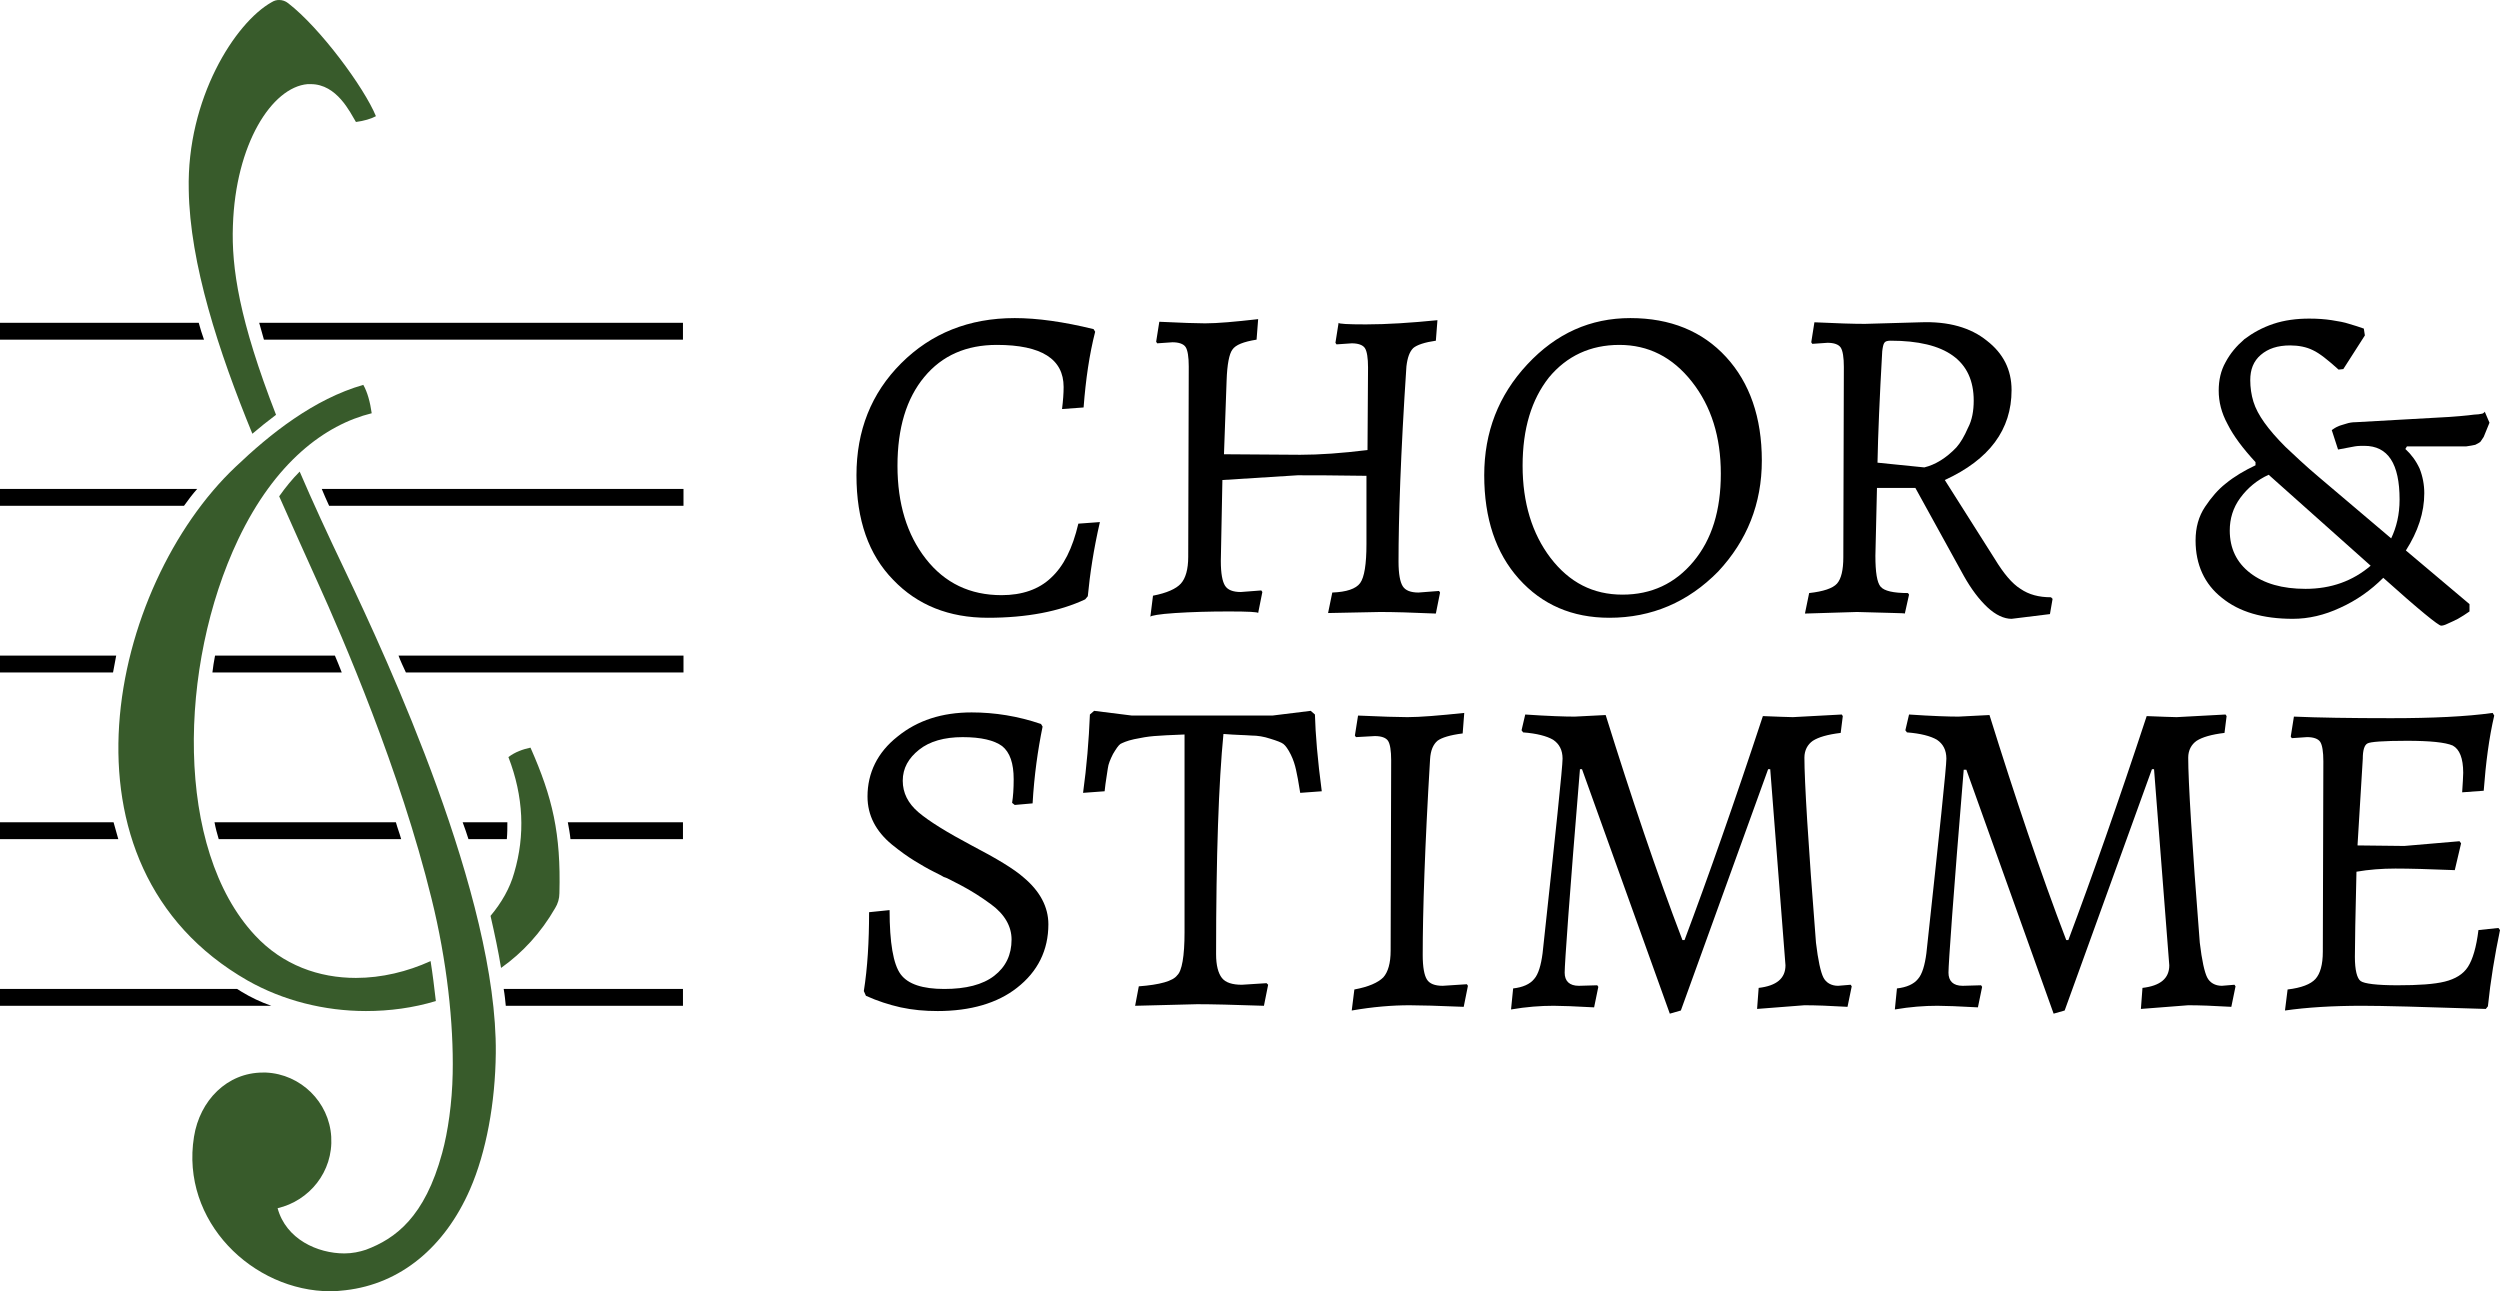
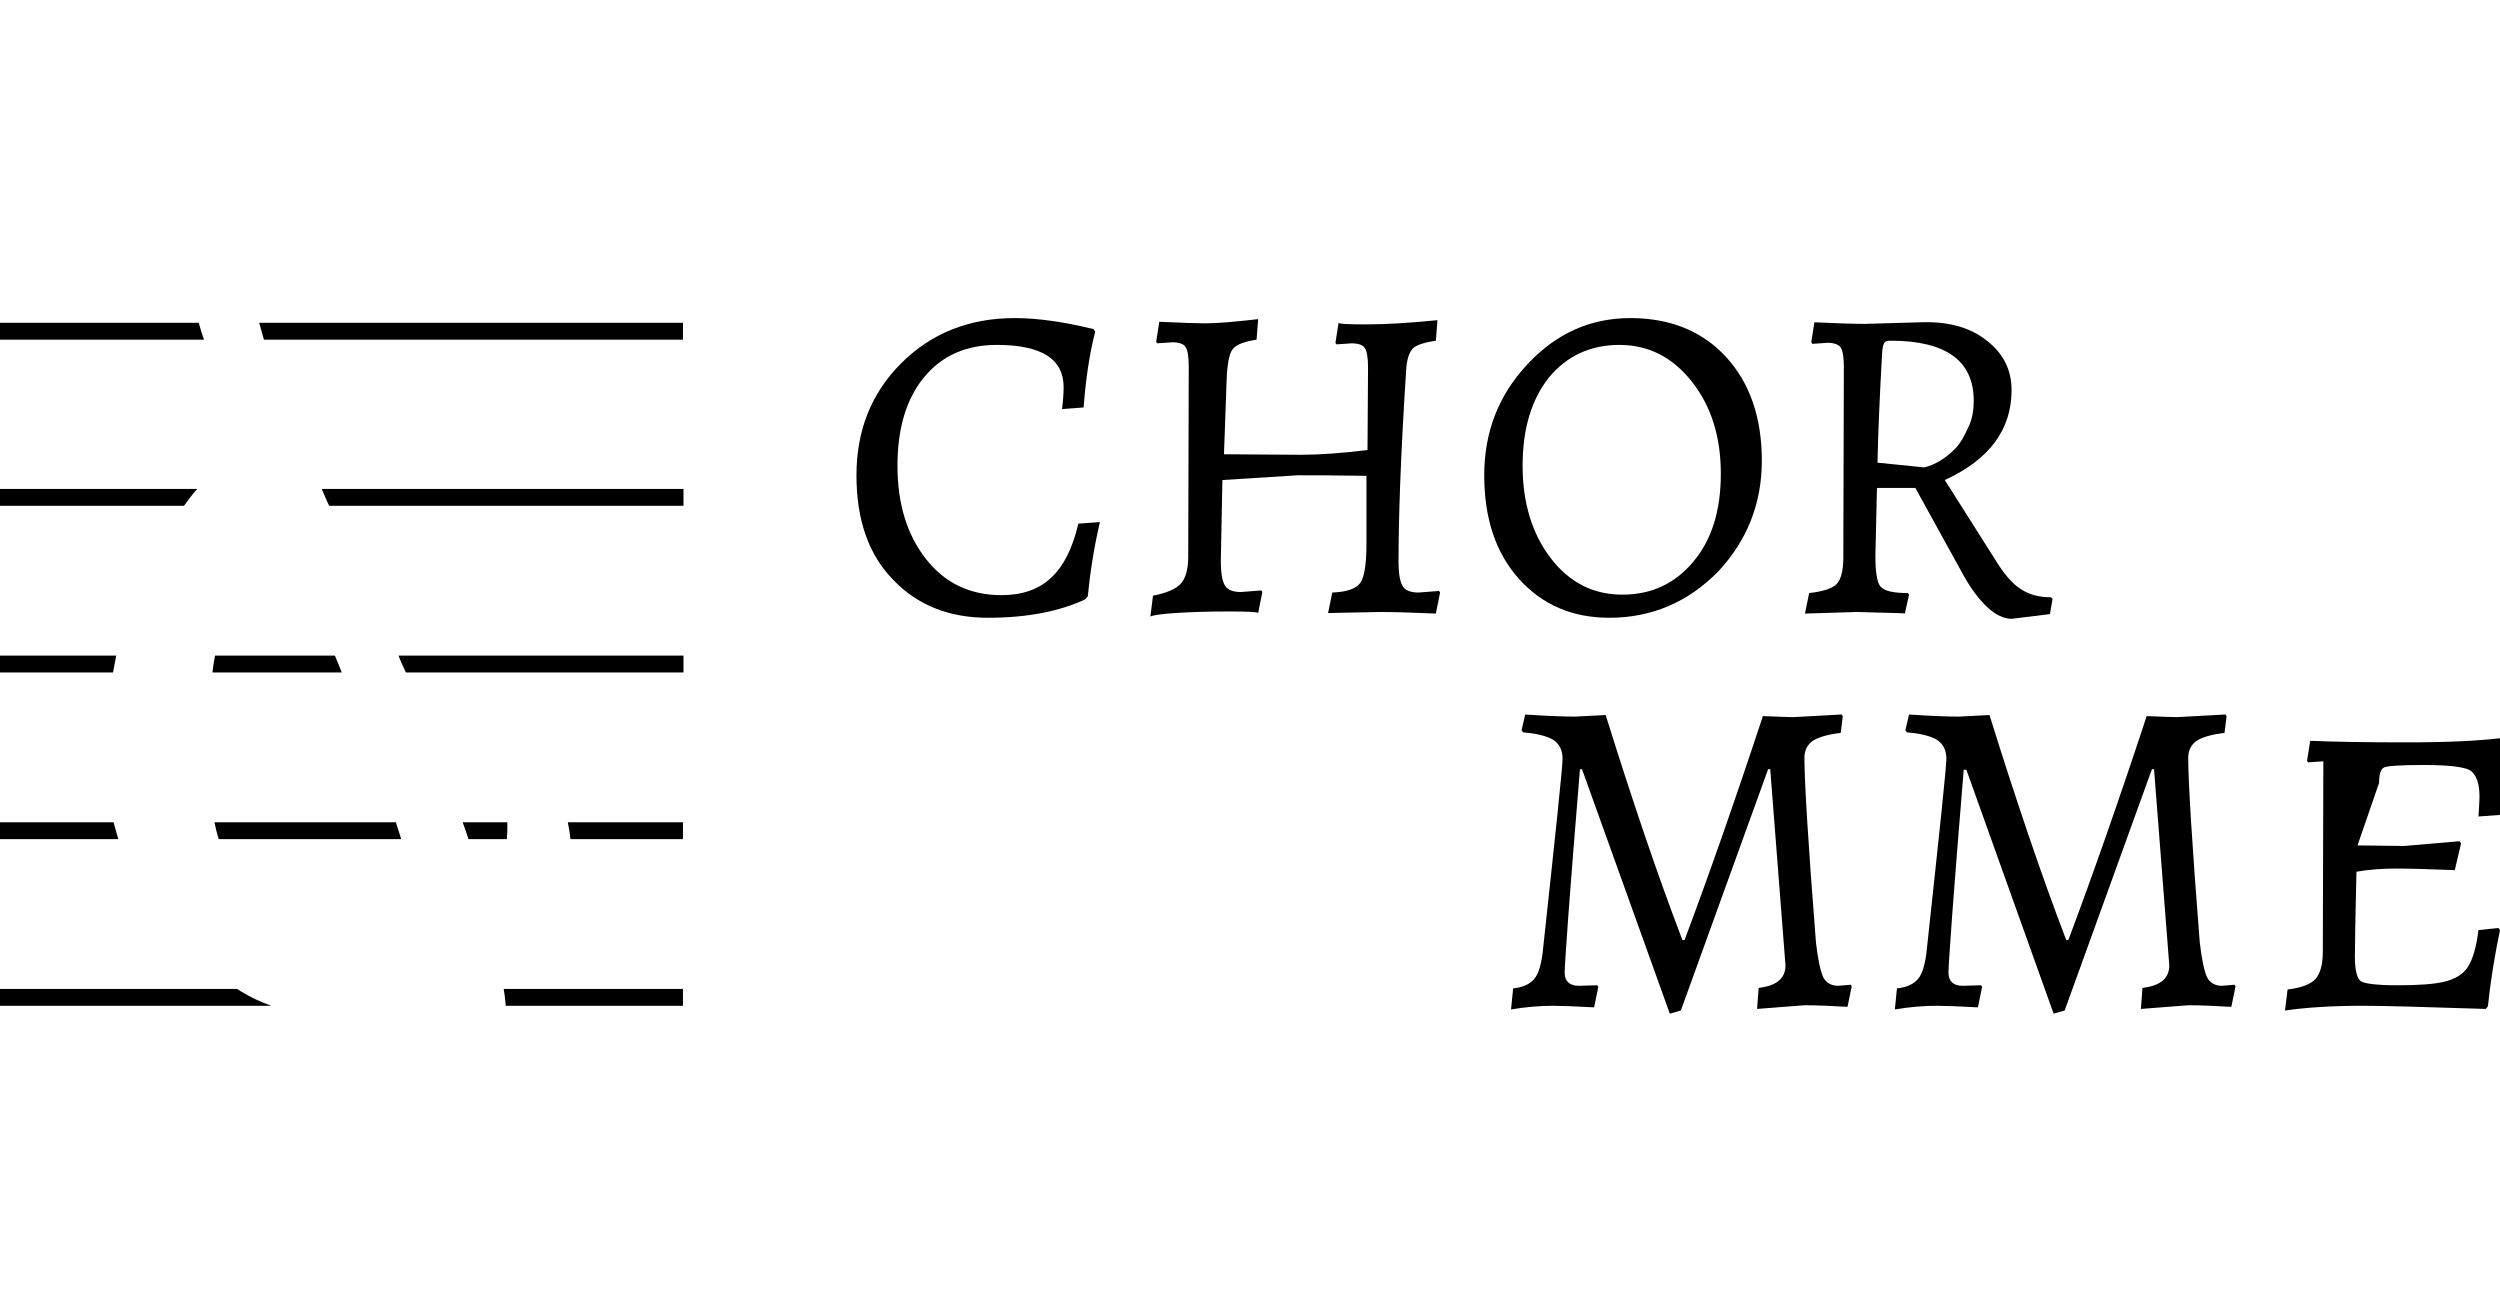
<svg xmlns="http://www.w3.org/2000/svg" xmlns:ns1="http://sodipodi.sourceforge.net/DTD/sodipodi-0.dtd" xmlns:ns2="http://www.inkscape.org/namespaces/inkscape" version="1.1" id="Chor__x26__Stimme" x="0px" y="0px" width="475.5" height="245.6" viewBox="0 0 475.5 245.6" xml:space="preserve" ns1:docname="chor-und-stimme-inspiration-logo.svg" ns2:export-filename="D:\softaware\chorundstimme-inspiration\website\static\images\chor-und-stimme-inspiration-logo.png" ns2:export-xdpi="60.586319" ns2:export-ydpi="60.586319" ns2:version="1.1.2 (b8e25be833, 2022-02-05)">
  <defs id="defs30" />
  <ns1:namedview id="namedview28" pagecolor="#ffffff" bordercolor="#666666" borderopacity="1.0" ns2:pageshadow="2" ns2:pageopacity="0.0" ns2:pagecheckerboard="0" showgrid="false" ns2:zoom="1.0369633" ns2:cx="67.022625" ns2:cy="-56.414727" ns2:window-width="2560" ns2:window-height="1351" ns2:window-x="-9" ns2:window-y="-9" ns2:window-maximized="1" ns2:current-layer="Chor__x26__Stimme" />
  <g id="Stimme" transform="translate(-174,-154.9)">
-     <path d="m 352.3,347.2 c -2.4,0 -4.7,-0.2 -7,-0.7 -2.2,-0.5 -4.4,-1.2 -6.6,-2.2 l -0.4,-0.9 c 0.7,-4.4 1,-9.4 1,-15 l 3.9,-0.4 c 0,6.2 0.7,10.3 2.1,12.2 1.4,1.9 4.2,2.8 8.3,2.8 4.1,0 7.3,-0.8 9.5,-2.5 2.2,-1.7 3.3,-4 3.3,-6.9 0,-2.5 -1.3,-4.8 -3.9,-6.7 -1.9,-1.4 -3.8,-2.6 -5.7,-3.6 -1.9,-1 -2.9,-1.5 -3,-1.5 -0.1,0 -0.2,-0.1 -0.3,-0.1 -0.1,-0.1 -0.7,-0.4 -1.9,-1 -1.2,-0.6 -2.4,-1.3 -3.7,-2.1 -1.3,-0.8 -2.7,-1.8 -4.3,-3.1 -3,-2.5 -4.6,-5.5 -4.6,-9.1 0,-4.5 1.9,-8.4 5.7,-11.4 3.8,-3.1 8.5,-4.6 14.1,-4.6 4.4,0 8.8,0.7 13.2,2.2 l 0.3,0.5 c -0.9,4.4 -1.6,9.3 -1.9,14.6 l -3.4,0.3 -0.5,-0.4 c 0.2,-1.2 0.3,-2.7 0.3,-4.5 0,-3 -0.7,-5.1 -2.2,-6.3 -1.5,-1.1 -4,-1.7 -7.5,-1.7 -3.5,0 -6.3,0.8 -8.3,2.4 -2,1.6 -3.1,3.5 -3.1,5.9 0,2.3 1,4.3 3,6 2,1.7 5.4,3.8 10.1,6.3 4.8,2.5 8.1,4.5 9.9,6.1 3.1,2.6 4.7,5.6 4.7,8.9 0,4.9 -2,9 -6,12.1 -3.7,2.9 -8.8,4.4 -15.1,4.4 z" id="path2" />
-     <path d="m 399.3,332.2 v -37.6 c -2.7,0.1 -4.6,0.2 -5.8,0.3 -1.2,0.1 -2.4,0.3 -3.8,0.6 -1.4,0.3 -2.2,0.7 -2.6,0.9 -0.4,0.3 -0.8,0.9 -1.4,1.9 -0.5,1 -0.9,1.9 -1,2.8 -0.1,0.9 -0.4,2.3 -0.6,4.3 l -4.1,0.3 c 0.7,-5.1 1.1,-10 1.3,-14.9 l 0.8,-0.7 7.2,0.9 H 416 l 7.3,-0.9 0.8,0.7 c 0.1,3.7 0.5,8.6 1.3,14.6 l -4.1,0.3 c -0.3,-2 -0.6,-3.5 -0.8,-4.4 -0.2,-0.9 -0.5,-1.9 -1,-2.9 -0.5,-1 -1,-1.7 -1.4,-2 -0.4,-0.3 -1.2,-0.6 -2.5,-1 -1.2,-0.4 -2.4,-0.6 -3.6,-0.6 -1.2,-0.1 -2.9,-0.1 -5.3,-0.3 -0.9,9.2 -1.4,23.2 -1.4,41.9 0,2.1 0.4,3.6 1.1,4.5 0.7,0.9 2,1.3 3.8,1.3 l 4.7,-0.3 0.3,0.3 -0.8,4 c -5.8,-0.2 -10,-0.3 -12.7,-0.3 l -11.8,0.3 0.7,-3.7 c 4,-0.3 6.5,-1 7.3,-2.1 0.9,-0.8 1.4,-3.6 1.4,-8.2 z" id="path4" />
-     <path d="m 444.6,336.5 c 0,2.4 0.3,3.9 0.8,4.7 0.5,0.8 1.5,1.2 3,1.2 l 4.6,-0.3 0.2,0.3 -0.8,4 c -4.8,-0.2 -8.3,-0.3 -10.3,-0.3 -3.3,0 -7,0.3 -11,1 l 0.5,-4 c 2.7,-0.5 4.5,-1.3 5.5,-2.3 0.9,-1 1.4,-2.7 1.4,-5.1 l 0.1,-36.2 c 0,-1.8 -0.2,-3.1 -0.6,-3.7 -0.4,-0.6 -1.3,-0.9 -2.5,-0.9 l -3.6,0.2 -0.2,-0.3 0.6,-3.8 c 4.5,0.2 7.6,0.3 9.4,0.3 2.4,0 6,-0.3 10.8,-0.8 l -0.3,3.9 c -2.4,0.3 -4,0.8 -4.8,1.4 -0.8,0.7 -1.3,1.8 -1.4,3.5 -1,16.6 -1.4,29.1 -1.4,37.2 z" id="path6" />
    <path d="m 474.5,301.3 c -2,24.1 -2.9,37 -2.9,38.6 0,1.6 0.9,2.5 2.7,2.5 l 3.5,-0.1 0.2,0.3 -0.8,3.9 c -3.7,-0.2 -6.2,-0.3 -7.7,-0.3 -2.5,0 -5.2,0.2 -8.1,0.7 l 0.4,-4 c 1.8,-0.2 3.2,-0.8 4,-1.8 0.8,-0.9 1.3,-2.6 1.6,-4.9 2.5,-23.1 3.8,-35.4 3.8,-37 0,-1.6 -0.6,-2.8 -1.8,-3.6 -1.2,-0.7 -3.1,-1.2 -5.7,-1.4 l -0.3,-0.4 0.7,-3 c 4.4,0.3 7.6,0.4 9.4,0.4 l 5.9,-0.3 c 4.9,15.7 9.7,30 14.6,42.8 h 0.4 c 4.5,-12 9.5,-26.2 14.9,-42.6 2.8,0.1 4.7,0.2 5.7,0.2 l 9.3,-0.5 0.2,0.3 -0.4,3.2 c -2.5,0.3 -4.2,0.8 -5.3,1.5 -1,0.7 -1.6,1.8 -1.6,3.2 0,4.4 0.7,16.2 2.2,35.2 0.4,3.4 0.9,5.6 1.4,6.6 0.5,1 1.5,1.6 2.8,1.6 l 2.4,-0.2 0.2,0.3 -0.8,3.9 c -3.4,-0.2 -6.1,-0.3 -8.2,-0.3 l -9,0.7 0.3,-4 c 3.4,-0.4 5.1,-1.8 5.1,-4.3 l -2.9,-37.3 h -0.4 l -16.6,45.9 -2.1,0.6 -16.7,-46.5 h -0.4 z" id="path8" />
    <path d="m 547.5,301.3 c -2,24.1 -2.9,37 -2.9,38.6 0,1.6 0.9,2.5 2.7,2.5 l 3.5,-0.1 0.2,0.3 -0.8,3.9 c -3.7,-0.2 -6.2,-0.3 -7.7,-0.3 -2.5,0 -5.2,0.2 -8.1,0.7 l 0.4,-4 c 1.8,-0.2 3.2,-0.8 4,-1.8 0.8,-0.9 1.3,-2.6 1.6,-4.9 2.5,-23.1 3.8,-35.4 3.8,-37 0,-1.6 -0.6,-2.8 -1.8,-3.6 -1.2,-0.7 -3.1,-1.2 -5.7,-1.4 l -0.3,-0.4 0.7,-3 c 4.4,0.3 7.6,0.4 9.4,0.4 l 5.9,-0.3 c 4.9,15.7 9.7,30 14.6,42.8 h 0.4 c 4.5,-12 9.5,-26.2 14.9,-42.6 2.8,0.1 4.7,0.2 5.7,0.2 l 9.3,-0.5 0.2,0.3 -0.4,3.2 c -2.5,0.3 -4.2,0.8 -5.3,1.5 -1,0.7 -1.6,1.8 -1.6,3.2 0,4.4 0.7,16.2 2.2,35.2 0.4,3.4 0.9,5.6 1.4,6.6 0.5,1 1.5,1.6 2.8,1.6 l 2.4,-0.2 0.2,0.3 -0.8,3.9 c -3.4,-0.2 -6.1,-0.3 -8.2,-0.3 l -9,0.7 0.3,-4 c 3.4,-0.4 5.1,-1.8 5.1,-4.3 l -2.9,-37.3 h -0.4 l -16.6,45.9 -2.1,0.6 -16.6,-46.4 z" id="path10" />
-     <path d="m 622.4,315.7 8.9,0.1 10.5,-0.9 0.3,0.4 -1.2,5.1 c -4.9,-0.2 -8.7,-0.3 -11.3,-0.3 -2.6,0 -5.1,0.2 -7.4,0.6 -0.2,8.3 -0.3,13.7 -0.3,16.2 0,2.5 0.4,4.1 1.1,4.6 0.7,0.5 3.1,0.8 7,0.8 4,0 7,-0.2 9,-0.7 2,-0.5 3.5,-1.4 4.4,-2.8 0.9,-1.4 1.6,-3.7 2,-7 l 3.8,-0.4 0.3,0.4 c -1,4.8 -1.8,9.6 -2.3,14.5 l -0.4,0.5 c -12,-0.4 -19.8,-0.6 -23.5,-0.6 -5.6,0 -10.5,0.3 -14.7,0.9 l 0.5,-4 c 2.6,-0.3 4.4,-1 5.3,-2 0.9,-1 1.4,-2.7 1.4,-5.2 l 0.1,-36.2 c 0,-1.8 -0.2,-3.1 -0.6,-3.7 -0.4,-0.6 -1.3,-0.9 -2.5,-0.9 l -2.9,0.2 -0.2,-0.3 0.6,-3.8 c 4.5,0.2 10.7,0.3 18.5,0.3 7.8,0 14.3,-0.3 19.3,-1 l 0.3,0.5 c -1,4.3 -1.6,9 -2,14.3 l -4.1,0.3 c 0.1,-1.7 0.2,-2.9 0.2,-3.7 0,-2.8 -0.7,-4.5 -2,-5.2 -1.4,-0.6 -4.3,-0.9 -8.7,-0.9 -4.5,0 -7,0.2 -7.5,0.5 -0.6,0.3 -0.9,1.3 -0.9,2.9 z" id="path12" />
+     <path d="m 622.4,315.7 8.9,0.1 10.5,-0.9 0.3,0.4 -1.2,5.1 c -4.9,-0.2 -8.7,-0.3 -11.3,-0.3 -2.6,0 -5.1,0.2 -7.4,0.6 -0.2,8.3 -0.3,13.7 -0.3,16.2 0,2.5 0.4,4.1 1.1,4.6 0.7,0.5 3.1,0.8 7,0.8 4,0 7,-0.2 9,-0.7 2,-0.5 3.5,-1.4 4.4,-2.8 0.9,-1.4 1.6,-3.7 2,-7 l 3.8,-0.4 0.3,0.4 c -1,4.8 -1.8,9.6 -2.3,14.5 l -0.4,0.5 c -12,-0.4 -19.8,-0.6 -23.5,-0.6 -5.6,0 -10.5,0.3 -14.7,0.9 l 0.5,-4 c 2.6,-0.3 4.4,-1 5.3,-2 0.9,-1 1.4,-2.7 1.4,-5.2 l 0.1,-36.2 l -2.9,0.2 -0.2,-0.3 0.6,-3.8 c 4.5,0.2 10.7,0.3 18.5,0.3 7.8,0 14.3,-0.3 19.3,-1 l 0.3,0.5 c -1,4.3 -1.6,9 -2,14.3 l -4.1,0.3 c 0.1,-1.7 0.2,-2.9 0.2,-3.7 0,-2.8 -0.7,-4.5 -2,-5.2 -1.4,-0.6 -4.3,-0.9 -8.7,-0.9 -4.5,0 -7,0.2 -7.5,0.5 -0.6,0.3 -0.9,1.3 -0.9,2.9 z" id="path12" />
  </g>
-   <path id="_x26_" d="m 454.8,102.4 c 1,-2.1 1.6,-4.5 1.6,-7.4 0,-6.8 -2.2,-10.2 -6.7,-10.2 -0.6,0 -1.2,0 -1.8,0.1 -0.6,0.1 -1.1,0.2 -1.6,0.3 -0.6,0.1 -1.1,0.2 -1.6,0.3 l -1.2,-3.7 c 0.3,-0.2 0.7,-0.5 1.2,-0.7 0.4,-0.2 0.9,-0.3 1.5,-0.5 0.6,-0.2 1.2,-0.3 1.9,-0.3 l 17.8,-1 c 1.4,-0.1 2.6,-0.2 3.5,-0.3 0.9,-0.1 1.5,-0.2 2,-0.2 0.5,-0.1 0.8,-0.1 0.9,-0.2 0.1,-0.1 0.2,-0.1 0.3,-0.3 l 0.9,2.1 -1.1,2.7 c -0.2,0.3 -0.4,0.6 -0.6,0.9 -0.2,0.2 -0.6,0.4 -1,0.6 -0.4,0.1 -1,0.2 -1.7,0.3 -0.7,0 -1.6,0 -2.7,0 h -8.6 l -0.3,0.5 c 1.1,1 2,2.2 2.7,3.7 0.6,1.5 0.9,3.1 0.9,4.7 0,3.7 -1.2,7.3 -3.5,10.9 l 12.1,10.2 v 1.4 c -0.7,0.5 -1.5,1 -2.2,1.4 -0.6,0.3 -1.2,0.6 -1.9,0.9 -0.6,0.3 -1,0.4 -1.3,0.4 -0.5,0 -4.2,-3 -11,-9.1 -2.4,2.4 -5.1,4.3 -8.2,5.7 -3,1.4 -6,2.1 -9,2.1 -5.7,0 -10.2,-1.3 -13.5,-4 -3.3,-2.6 -5,-6.3 -5,-10.9 0,-2.5 0.6,-4.6 1.8,-6.4 1.2,-1.8 2.5,-3.3 3.9,-4.4 1.7,-1.4 3.6,-2.5 5.7,-3.5 v -0.6 c -2.4,-2.6 -4.2,-5 -5.3,-7.2 -1.2,-2.2 -1.7,-4.3 -1.7,-6.4 0,-2 0.4,-3.8 1.3,-5.4 0.9,-1.7 2.1,-3.1 3.6,-4.4 1.6,-1.2 3.4,-2.2 5.5,-2.9 2.1,-0.7 4.4,-1 6.8,-1 1.6,0 3,0.1 4.3,0.3 1.3,0.2 2.4,0.4 3.3,0.7 1,0.3 2,0.6 2.8,0.9 l 0.2,1.3 -4.1,6.4 -0.9,0.1 c -2,-1.8 -3.6,-3.1 -4.9,-3.7 -1.2,-0.6 -2.7,-0.9 -4.3,-0.9 -2.4,0 -4.2,0.6 -5.6,1.8 -1.4,1.2 -2,2.8 -2,4.8 0,1.4 0.2,2.8 0.6,4.1 0.4,1.3 1.1,2.6 2.1,4 1,1.4 2.3,2.9 4,4.6 1.7,1.6 3.8,3.6 6.3,5.7 z M 431.5,90.3 c -2.2,1 -4,2.5 -5.4,4.4 -1.4,1.9 -2,4 -2,6.2 0,3.4 1.3,6.1 3.9,8.1 2.6,2 6.1,3 10.5,3 4.9,0 9,-1.5 12.4,-4.4 z" />
  <g id="Chor" transform="translate(-174,-154.9)">
    <path d="m 380.4,268.9 c -4.9,2.3 -11.1,3.5 -18.5,3.5 -7.4,0 -13.4,-2.4 -18,-7.2 -4.7,-4.8 -7,-11.4 -7,-19.9 0,-8.5 2.8,-15.6 8.5,-21.3 5.7,-5.7 12.9,-8.6 21.6,-8.6 4.3,0 9.3,0.7 15,2.1 l 0.3,0.5 c -1.1,4.3 -1.8,9.1 -2.2,14.4 l -4.1,0.3 c 0.2,-1.6 0.3,-3 0.3,-4.2 0,-5.3 -4.2,-8 -12.7,-8 -5.8,0 -10.4,2 -13.8,6.1 -3.4,4.1 -5.1,9.7 -5.1,16.9 0,7.2 1.8,13.1 5.4,17.7 3.6,4.6 8.4,6.9 14.4,6.9 3.9,0 7.1,-1.1 9.4,-3.3 2.4,-2.2 4.1,-5.6 5.2,-10.3 l 4.1,-0.3 c -1.2,5.2 -1.9,9.9 -2.3,14.1 z" id="path16" />
    <path d="m 440,261.7 c 0,2.4 0.3,3.9 0.8,4.7 0.5,0.8 1.5,1.2 3,1.2 l 3.9,-0.3 0.2,0.3 -0.8,4 c -4.5,-0.2 -8.1,-0.3 -10.6,-0.3 l -9.9,0.2 0.8,-3.9 c 2.7,-0.1 4.5,-0.7 5.3,-1.8 0.8,-1.1 1.2,-3.6 1.2,-7.4 v -13 c -6.1,-0.1 -10.5,-0.1 -13.1,-0.1 l -14.3,0.9 -0.3,15.4 c 0,2.4 0.3,3.9 0.8,4.7 0.5,0.8 1.5,1.2 3,1.2 l 3.9,-0.3 0.2,0.3 -0.8,4 c 0,-0.2 -1.9,-0.3 -5.6,-0.3 -3.7,0 -7.1,0.1 -10.2,0.3 -3.1,0.2 -4.6,0.5 -4.7,0.7 l 0.5,-4 c 2.6,-0.5 4.4,-1.3 5.3,-2.3 0.9,-1 1.4,-2.7 1.4,-5.1 l 0.1,-36.2 c 0,-1.8 -0.2,-3.1 -0.6,-3.7 -0.4,-0.6 -1.3,-0.9 -2.5,-0.9 l -2.9,0.2 -0.2,-0.3 0.6,-3.8 c 4.2,0.2 7.1,0.3 8.7,0.3 2.4,0 5.7,-0.3 10.1,-0.8 l -0.3,3.9 c -2.5,0.4 -4,1 -4.6,1.9 -0.6,0.8 -1,2.8 -1.1,5.9 l -0.5,14 14.5,0.1 c 3.7,0 7.9,-0.3 12.8,-0.9 l 0.1,-15.7 c 0,-1.8 -0.2,-3.1 -0.6,-3.7 -0.4,-0.6 -1.3,-0.9 -2.5,-0.9 l -2.9,0.2 -0.2,-0.3 0.6,-3.8 c 0,0.2 1.7,0.3 5.2,0.3 4,0 8.6,-0.3 13.6,-0.8 l -0.3,3.9 c -2.1,0.3 -3.6,0.8 -4.3,1.4 -0.7,0.7 -1.1,1.8 -1.3,3.5 -1.1,16.6 -1.5,29 -1.5,37.1 z" id="path18" />
    <path d="m 480.1,272.4 c -7.1,0 -12.8,-2.5 -17.2,-7.4 -4.4,-4.9 -6.6,-11.5 -6.6,-19.7 0,-8.2 2.7,-15.2 8.2,-21.1 5.5,-5.9 12,-8.8 19.6,-8.8 7.6,0 13.7,2.5 18.2,7.4 4.5,4.9 6.8,11.5 6.8,19.7 0,8.2 -2.8,15.2 -8.3,21.1 -5.7,5.8 -12.6,8.8 -20.7,8.8 z m -16.5,-28.9 c 0,7 1.8,12.9 5.3,17.5 3.6,4.7 8.1,7 13.7,7 5.5,0 10,-2.1 13.5,-6.3 3.5,-4.2 5.2,-9.7 5.2,-16.7 0,-7 -1.8,-12.8 -5.5,-17.5 -3.7,-4.7 -8.3,-7 -13.8,-7 -5.5,0 -10,2.1 -13.4,6.2 -3.3,4.2 -5,9.7 -5,16.8 z" id="path20" />
    <path d="m 551.9,219.7 c 3.1,2.4 4.7,5.5 4.7,9.4 0,7.5 -4.2,13.2 -12.7,17.1 l 9.5,15 c 1.7,2.8 3.3,4.7 4.9,5.7 1.6,1.1 3.5,1.6 5.8,1.6 l 0.3,0.3 -0.5,2.9 -7.3,0.9 c -1.4,0 -3,-0.7 -4.6,-2.2 -1.6,-1.5 -3.1,-3.5 -4.5,-6 l -9.2,-16.7 H 531 l -0.3,12.9 c 0,3.1 0.3,5.1 1,5.9 0.7,0.8 2.4,1.2 5.2,1.2 l 0.2,0.3 -0.8,3.6 c 0,-0.1 -3,-0.1 -9.1,-0.3 l -9.9,0.3 0.8,-3.9 c 2.7,-0.3 4.5,-0.9 5.3,-1.8 0.8,-0.9 1.2,-2.6 1.2,-5 l 0.1,-36.2 c 0,-1.8 -0.2,-3.1 -0.6,-3.7 -0.4,-0.6 -1.3,-0.9 -2.5,-0.9 l -2.9,0.2 -0.2,-0.3 0.6,-3.8 c 4.2,0.2 7.4,0.3 9.6,0.3 l 10.6,-0.3 c 5.3,-0.2 9.5,1 12.6,3.5 z m -2.5,11.4 c 0,-7.6 -5.3,-11.4 -15.8,-11.4 -0.6,0 -1,0.1 -1.2,0.4 -0.2,0.3 -0.3,0.8 -0.4,1.6 -0.5,8.8 -0.8,15.9 -0.9,21.2 l 8.9,0.9 c 2.1,-0.5 4.2,-1.8 6.1,-3.8 0.8,-0.9 1.5,-2.1 2.2,-3.7 0.8,-1.5 1.1,-3.3 1.1,-5.2 z" id="path22" />
  </g>
  <path id="Linien" d="M 38.8,64.6 H 0 v -3.2 h 37.8 c 0.3,1.1 0.6,2.1 1,3.2 z M 37.5,93 H 0 v 3.2 H 35 C 35.8,95.1 36.6,94 37.5,93 Z M 22.1,124.7 H 0 v 3.2 h 21.5 c 0.2,-1 0.4,-2.1 0.6,-3.2 z m 18.7,31.7 c 0.2,1.1 0.5,2.2 0.8,3.2 h 34.7 c -0.3,-1.1 -0.7,-2.1 -1,-3.2 z m 48.3,3.2 h 7.3 c 0.1,-1.1 0.1,-2.2 0.1,-3.2 H 88 c 0.4,1.1 0.8,2.2 1.1,3.2 z M 21.6,156.4 H 0 v 3.2 h 22.5 c -0.3,-1 -0.6,-2.1 -0.9,-3.2 z m 19.3,-31.7 c -0.2,1.1 -0.4,2.2 -0.5,3.2 H 65 c -0.4,-1.1 -0.9,-2.2 -1.3,-3.2 z m 5,63.9 c -0.3,-0.2 -0.5,-0.3 -0.8,-0.5 H 0 v 3.2 h 51.6 c -2,-0.7 -3.9,-1.6 -5.7,-2.7 z M 49.3,61.4 c 0.3,1 0.6,2.1 0.9,3.2 h 79.7 v -3.2 z m 27.9,66.5 H 130 v -3.2 H 75.8 c 0.4,1.1 0.9,2.1 1.4,3.2 z M 62.6,96.2 H 130 V 93 H 61.2 c 0.4,1 0.9,2.1 1.4,3.2 z m 33.6,95.1 h 33.7 v -3.2 H 95.8 c 0.2,1.1 0.3,2.2 0.4,3.2 z m 12.3,-31.7 h 21.4 v -3.2 H 108 c 0.2,1.1 0.4,2.1 0.5,3.2 z" />
-   <path id="Logo" d="m 106.4,169.9 c 0,1 -0.3,2 -0.8,2.8 -2.7,4.7 -6.2,8.5 -10.3,11.4 -0.5,-3.1 -1.2,-6.4 -2,-9.9 2.1,-2.5 3.7,-5.3 4.5,-8.2 2.1,-7.1 1.8,-14.5 -1.1,-22 1.3,-1 2.8,-1.5 4.2,-1.8 4.2,9.5 5.8,16.3 5.5,27.7 z m -24.5,12.9 c -4.4,2 -9.3,3.2 -14.2,3.2 -7,0 -13.9,-2.4 -19.2,-8.1 -15.3,-16.4 -14.6,-51.3 -3.2,-75.3 7,-14.7 16.5,-21.8 25.4,-24 -0.3,-2.1 -0.8,-4 -1.6,-5.4 -9.4,2.7 -17.7,9.3 -24.3,15.6 -23.8,22.5 -36,75.8 2.3,97.7 6.7,3.8 14.6,5.8 22.5,5.8 4.5,0 9,-0.6 13.3,-1.9 -0.3,-2.6 -0.6,-5.1 -1,-7.6 z M 48,82.5 c 1.4,-1.2 2.9,-2.4 4.5,-3.6 -7,-18 -8.5,-28 -8.2,-36 0.5,-15.5 7.4,-26.3 14.2,-26.9 0.2,0 0.4,0 0.6,0 5,0 7.5,5.4 8.6,7.2 1.5,-0.2 2.9,-0.6 3.8,-1.1 C 69.3,16.7 60.9,5.3 54.8,0.6 54.3,0.2 53.7,0 53.1,0 c -0.5,0 -0.9,0.1 -1.4,0.4 -7,3.9 -16.2,18.4 -15.8,35.7 0.2,14 5.7,30.8 12.1,46.4 z m 17.7,26.2 c -3.4,-7.1 -6.3,-13.4 -8.7,-19 -1.4,1.4 -2.7,3 -3.9,4.7 2.6,5.9 5.1,11.4 7.3,16.3 4.8,10.6 15.7,35.8 21.7,60.3 2.9,11.7 4.2,23.7 4,33.2 -0.1,5.5 -0.9,11.1 -2,15.1 -3.3,12.2 -8.9,16.3 -14.5,18.4 -1.2,0.4 -2.6,0.7 -4.1,0.7 -5.1,0 -11.1,-2.7 -12.7,-8.6 6,-1.4 10.6,-6.9 10.2,-13.6 -0.4,-6.6 -5.8,-11.9 -12.4,-12.2 -0.2,0 -0.4,0 -0.6,0 -6.8,0 -12,5.3 -13.1,12.2 -2.6,16.1 11.2,29.4 26,29.4 0.9,0 1.9,-0.1 2.8,-0.2 10.5,-1.2 18.9,-8.2 23.7,-19.2 3.1,-7.1 4.8,-16.5 4.9,-25.9 0.3,-29.7 -20.6,-74.8 -28.6,-91.6 z" style="fill:#385b2b;fill-opacity:1" />
</svg>